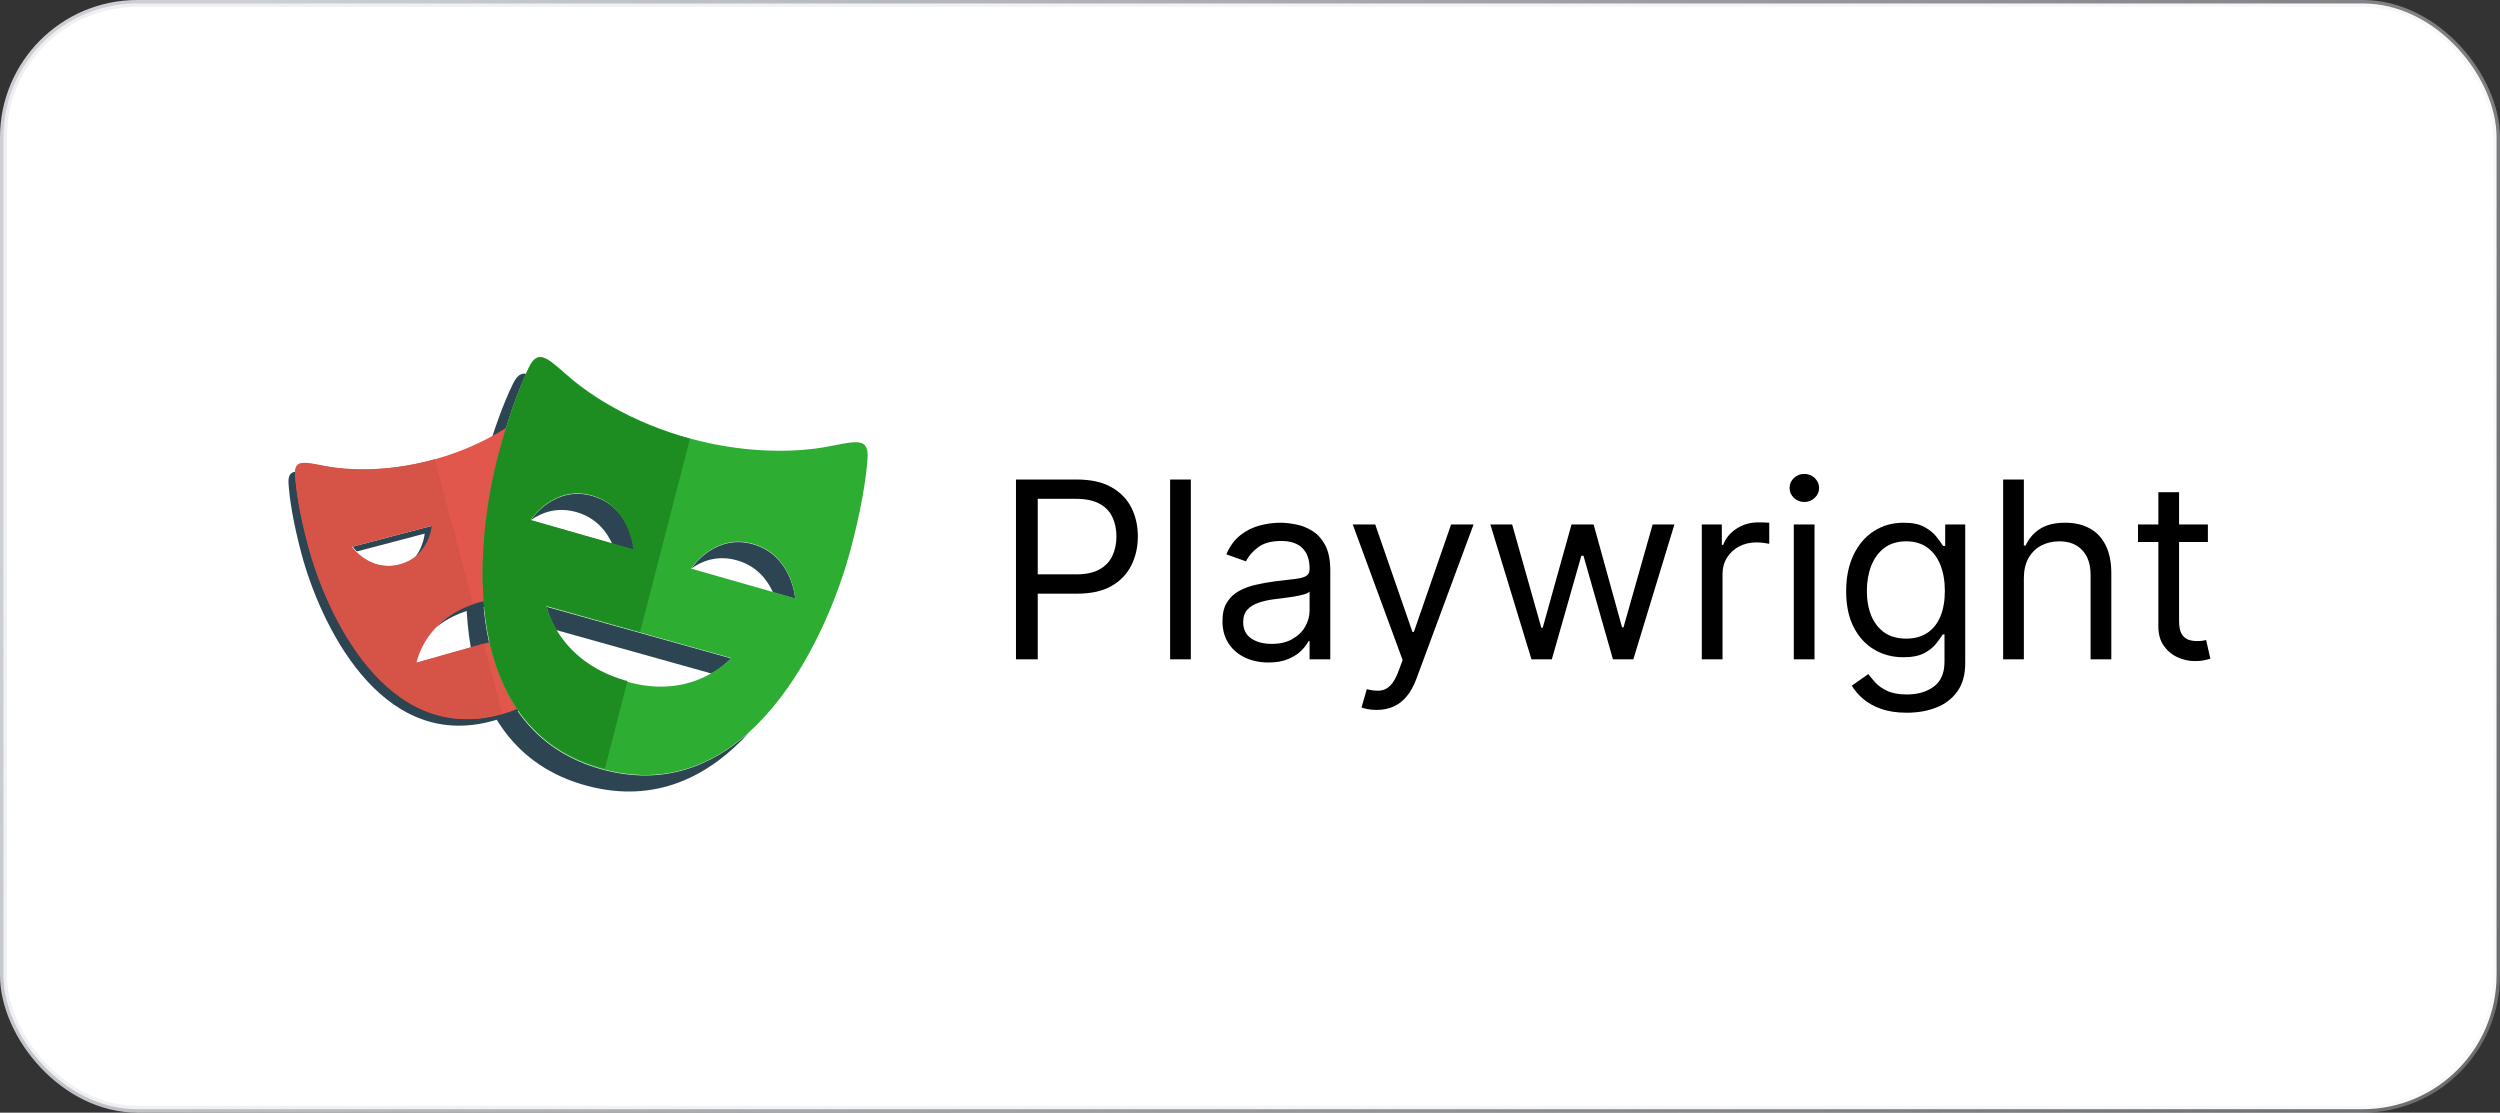
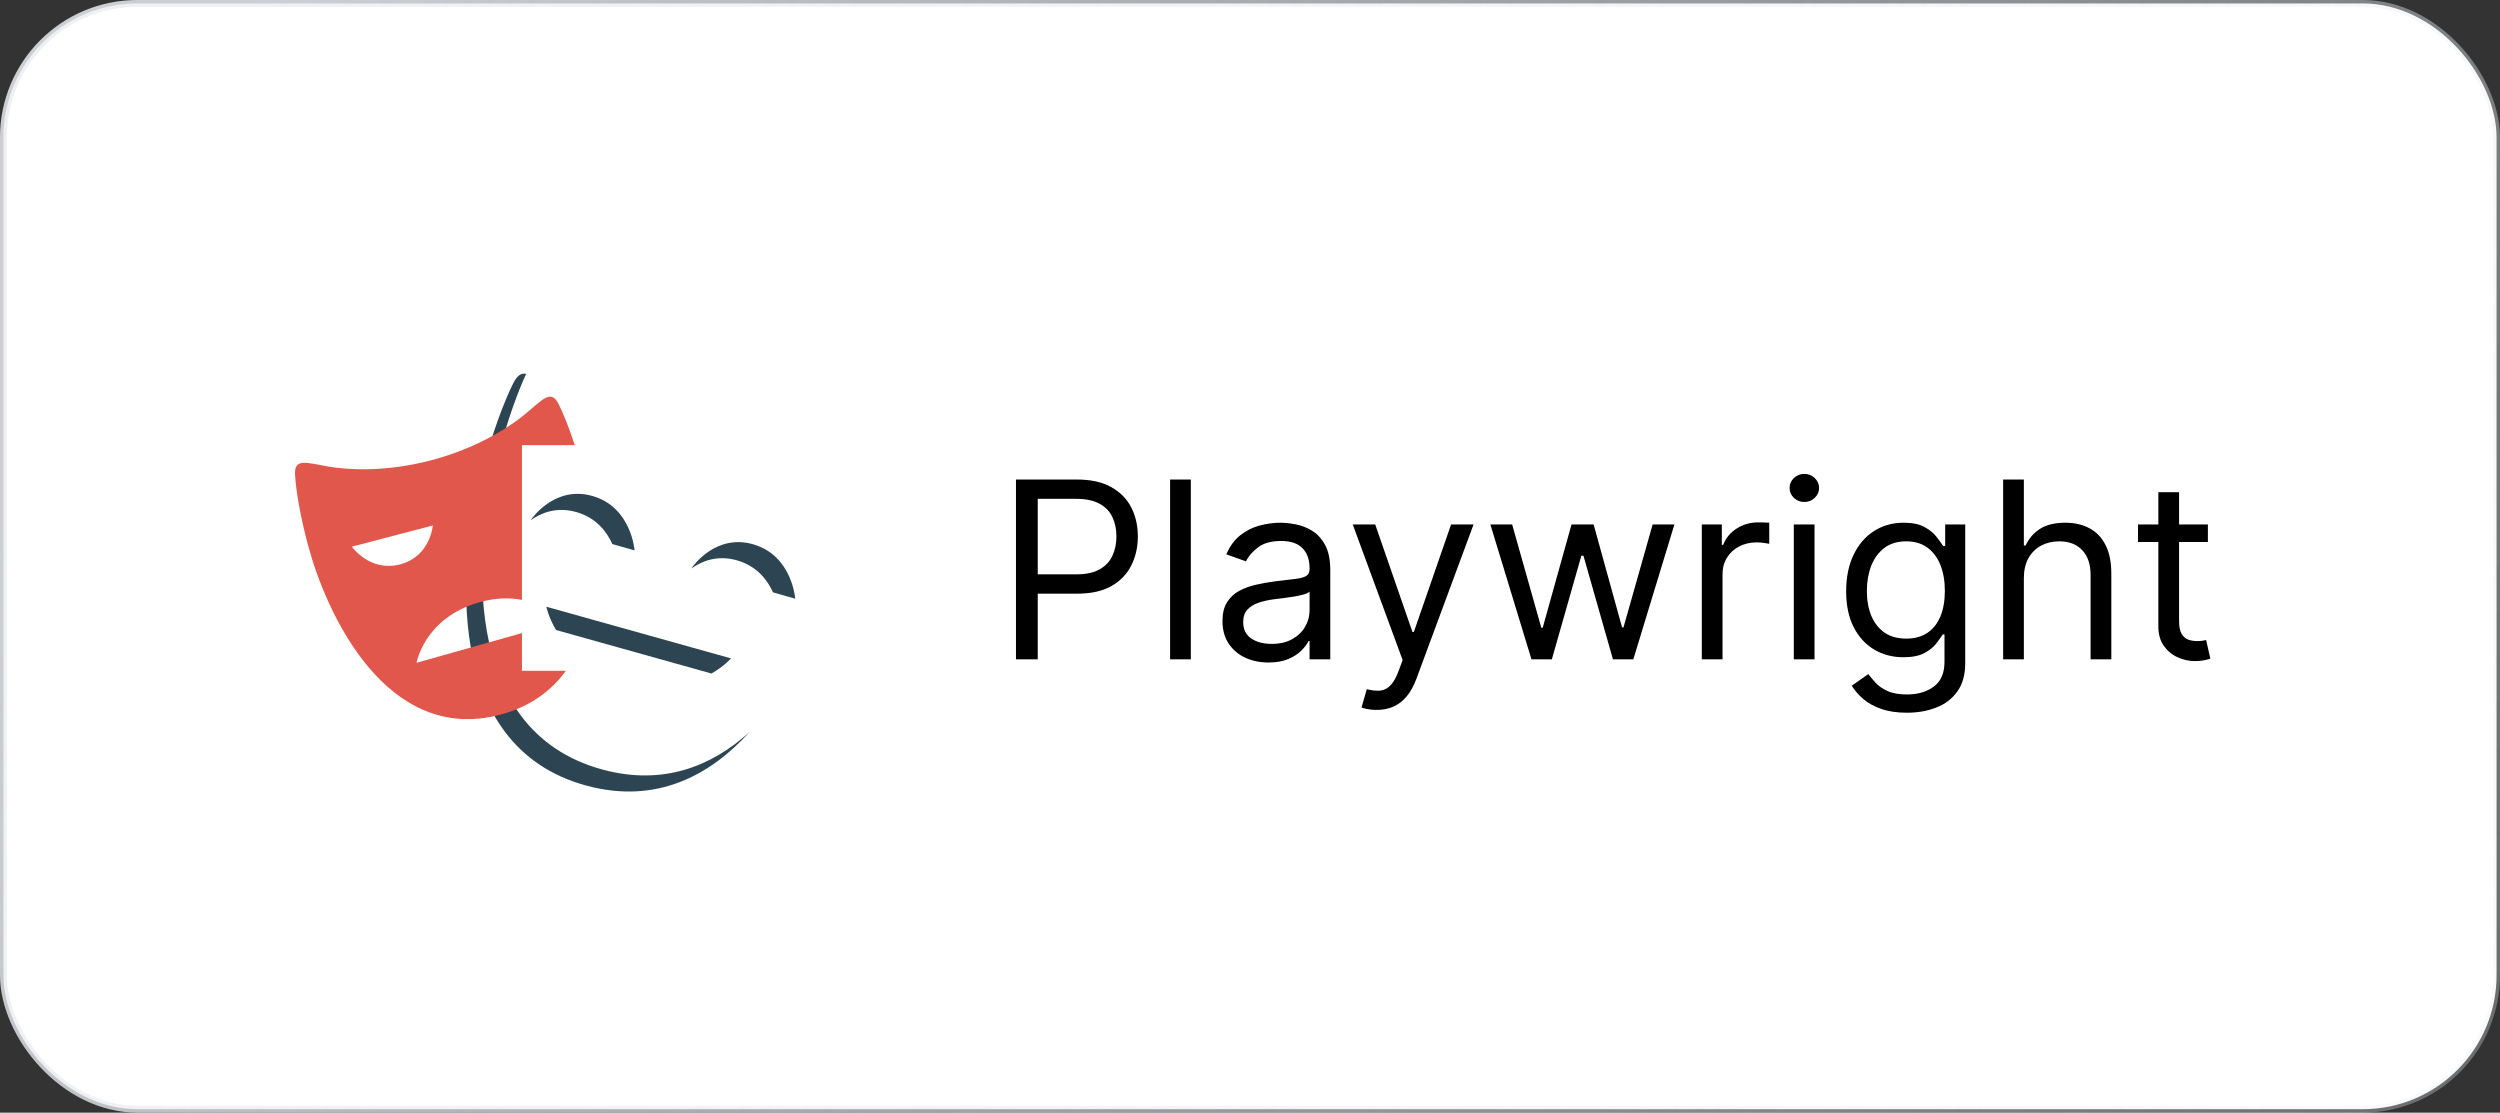
<svg xmlns="http://www.w3.org/2000/svg" width="182" height="81" viewBox="0 0 182 81" fill="none">
  <rect x="0" y="0" width="182" height="81" fill="#333333" stroke="none" />
  <rect x="0.25" y="0.25" width="181.5" height="80.5" rx="9.75" fill="white" stroke="url(#paint0_linear_10210_18459)" stroke-width="0.5" />
  <path d="M73.963 48V34.909H78.386C79.413 34.909 80.253 35.094 80.905 35.465C81.561 35.832 82.047 36.328 82.362 36.955C82.678 37.581 82.835 38.28 82.835 39.051C82.835 39.822 82.678 40.523 82.362 41.154C82.051 41.785 81.57 42.288 80.918 42.663C80.266 43.033 79.43 43.219 78.412 43.219H75.242V41.812H78.361C79.064 41.812 79.629 41.691 80.055 41.448C80.481 41.205 80.79 40.877 80.982 40.464C81.178 40.046 81.276 39.575 81.276 39.051C81.276 38.527 81.178 38.058 80.982 37.645C80.79 37.231 80.479 36.908 80.048 36.673C79.618 36.435 79.047 36.315 78.335 36.315H75.548V48H73.963ZM86.693 34.909V48H85.184V34.909H86.693ZM92.345 48.23C91.723 48.23 91.158 48.113 90.651 47.879C90.144 47.64 89.741 47.297 89.443 46.849C89.145 46.398 88.996 45.852 88.996 45.213C88.996 44.651 89.106 44.195 89.328 43.845C89.55 43.492 89.846 43.215 90.216 43.014C90.587 42.814 90.996 42.665 91.444 42.567C91.895 42.465 92.349 42.383 92.805 42.324C93.402 42.247 93.886 42.19 94.256 42.151C94.631 42.109 94.904 42.038 95.075 41.94C95.249 41.842 95.337 41.672 95.337 41.429V41.378C95.337 40.747 95.164 40.257 94.819 39.908C94.478 39.558 93.96 39.383 93.266 39.383C92.545 39.383 91.981 39.541 91.572 39.856C91.163 40.172 90.875 40.508 90.709 40.867L89.277 40.355C89.533 39.758 89.874 39.294 90.3 38.962C90.73 38.625 91.199 38.391 91.706 38.258C92.217 38.122 92.72 38.054 93.214 38.054C93.53 38.054 93.892 38.092 94.301 38.169C94.714 38.242 95.113 38.393 95.496 38.623C95.884 38.853 96.206 39.2 96.462 39.665C96.717 40.129 96.845 40.751 96.845 41.531V48H95.337V46.67H95.26C95.158 46.883 94.987 47.111 94.749 47.354C94.51 47.597 94.192 47.804 93.796 47.974C93.4 48.145 92.916 48.23 92.345 48.23ZM92.575 46.875C93.172 46.875 93.675 46.758 94.084 46.523C94.497 46.289 94.808 45.986 95.017 45.616C95.23 45.245 95.337 44.855 95.337 44.446V43.065C95.273 43.142 95.132 43.212 94.915 43.276C94.702 43.336 94.454 43.389 94.173 43.436C93.896 43.479 93.626 43.517 93.361 43.551C93.102 43.581 92.891 43.606 92.729 43.628C92.337 43.679 91.97 43.762 91.629 43.877C91.293 43.988 91.02 44.156 90.811 44.382C90.606 44.604 90.504 44.906 90.504 45.29C90.504 45.814 90.698 46.21 91.086 46.479C91.478 46.743 91.974 46.875 92.575 46.875ZM100.218 51.682C99.963 51.682 99.735 51.66 99.534 51.618C99.334 51.58 99.196 51.541 99.119 51.503L99.503 50.173C99.869 50.267 100.193 50.301 100.474 50.276C100.755 50.25 101.005 50.124 101.222 49.898C101.444 49.677 101.646 49.317 101.829 48.818L102.111 48.051L98.48 38.182H100.116L102.826 46.006H102.929L105.639 38.182H107.275L103.108 49.432C102.92 49.939 102.688 50.359 102.411 50.691C102.134 51.028 101.812 51.277 101.446 51.439C101.084 51.601 100.674 51.682 100.218 51.682ZM111.491 48L108.499 38.182H110.085L112.207 45.699H112.309L114.406 38.182H116.016L118.087 45.673H118.19L120.312 38.182H121.897L118.906 48H117.423L115.275 40.457H115.122L112.974 48H111.491ZM123.891 48V38.182H125.349V39.665H125.451C125.63 39.179 125.954 38.785 126.423 38.482C126.891 38.18 127.42 38.028 128.008 38.028C128.119 38.028 128.257 38.031 128.423 38.035C128.59 38.039 128.715 38.045 128.801 38.054V39.588C128.749 39.575 128.632 39.556 128.449 39.531C128.27 39.501 128.08 39.486 127.88 39.486C127.403 39.486 126.977 39.586 126.602 39.786C126.231 39.982 125.937 40.255 125.72 40.604C125.506 40.95 125.4 41.344 125.4 41.787V48H123.891ZM130.589 48V38.182H132.097V48H130.589ZM131.356 36.545C131.062 36.545 130.808 36.445 130.595 36.245C130.386 36.045 130.282 35.804 130.282 35.523C130.282 35.242 130.386 35.001 130.595 34.8C130.808 34.6 131.062 34.5 131.356 34.5C131.65 34.5 131.901 34.6 132.11 34.8C132.323 35.001 132.43 35.242 132.43 35.523C132.43 35.804 132.323 36.045 132.11 36.245C131.901 36.445 131.65 36.545 131.356 36.545ZM138.823 51.886C138.095 51.886 137.468 51.793 136.944 51.605C136.42 51.422 135.983 51.179 135.634 50.876C135.288 50.578 135.014 50.258 134.809 49.918L136.011 49.074C136.147 49.253 136.32 49.457 136.528 49.688C136.737 49.922 137.023 50.124 137.385 50.295C137.752 50.469 138.231 50.557 138.823 50.557C139.616 50.557 140.27 50.365 140.786 49.981C141.301 49.598 141.559 48.997 141.559 48.179V46.185H141.431C141.32 46.364 141.163 46.585 140.958 46.849C140.758 47.109 140.468 47.342 140.089 47.546C139.714 47.746 139.207 47.847 138.568 47.847C137.775 47.847 137.063 47.659 136.433 47.284C135.806 46.909 135.31 46.364 134.943 45.648C134.581 44.932 134.4 44.062 134.4 43.04C134.4 42.034 134.577 41.158 134.93 40.413C135.284 39.663 135.776 39.083 136.407 38.674C137.038 38.261 137.766 38.054 138.593 38.054C139.232 38.054 139.739 38.16 140.114 38.374C140.494 38.582 140.783 38.821 140.984 39.09C141.188 39.354 141.346 39.571 141.457 39.742H141.61V38.182H143.068V48.281C143.068 49.125 142.876 49.811 142.492 50.34C142.113 50.872 141.602 51.262 140.958 51.509C140.319 51.761 139.607 51.886 138.823 51.886ZM138.772 46.492C139.377 46.492 139.889 46.353 140.306 46.076C140.724 45.799 141.041 45.401 141.259 44.881C141.476 44.361 141.585 43.739 141.585 43.014C141.585 42.307 141.478 41.682 141.265 41.141C141.052 40.6 140.737 40.176 140.319 39.869C139.901 39.562 139.386 39.409 138.772 39.409C138.133 39.409 137.6 39.571 137.174 39.895C136.752 40.219 136.435 40.653 136.222 41.199C136.013 41.744 135.908 42.349 135.908 43.014C135.908 43.696 136.015 44.299 136.228 44.823C136.445 45.343 136.765 45.752 137.187 46.05C137.613 46.344 138.141 46.492 138.772 46.492ZM147.337 42.094V48H145.829V34.909H147.337V39.716H147.465C147.695 39.209 148.041 38.806 148.501 38.508C148.965 38.205 149.583 38.054 150.354 38.054C151.024 38.054 151.609 38.188 152.112 38.457C152.615 38.721 153.005 39.128 153.282 39.678C153.563 40.223 153.704 40.918 153.704 41.761V48H152.195V41.864C152.195 41.084 151.993 40.481 151.588 40.055C151.188 39.624 150.631 39.409 149.92 39.409C149.426 39.409 148.982 39.514 148.59 39.722C148.203 39.931 147.896 40.236 147.67 40.636C147.448 41.037 147.337 41.523 147.337 42.094ZM160.734 38.182V39.46H155.646V38.182H160.734ZM157.128 35.83H158.637V45.188C158.637 45.614 158.699 45.933 158.822 46.146C158.95 46.355 159.112 46.496 159.308 46.568C159.508 46.636 159.719 46.67 159.941 46.67C160.107 46.67 160.244 46.662 160.35 46.645C160.457 46.624 160.542 46.606 160.606 46.594L160.913 47.949C160.81 47.987 160.668 48.026 160.484 48.064C160.301 48.106 160.069 48.128 159.788 48.128C159.361 48.128 158.944 48.036 158.535 47.853C158.13 47.67 157.793 47.391 157.525 47.016C157.261 46.641 157.128 46.168 157.128 45.597V35.83Z" fill="black" />
-   <path d="M34.843 43.813C33.275 44.257 32.247 45.036 31.569 45.814C32.218 45.247 33.088 44.727 34.26 44.395C35.46 44.056 36.483 44.058 37.328 44.221V43.562C36.607 43.496 35.78 43.548 34.843 43.813ZM31.498 38.267L25.675 39.798C25.675 39.798 25.781 39.948 25.978 40.147L30.915 38.849C30.915 38.849 30.845 39.749 30.237 40.553C31.386 39.686 31.498 38.267 31.498 38.267ZM36.371 51.922C28.178 54.125 23.843 44.649 22.53 39.731C21.924 37.461 21.659 35.741 21.588 34.632C21.581 34.516 21.584 34.419 21.592 34.33C21.167 34.356 20.964 34.576 21.005 35.213C21.076 36.322 21.341 38.042 21.947 40.313C23.259 45.23 27.595 54.706 35.788 52.504C37.572 52.024 38.912 51.151 39.918 50.036C38.991 50.872 37.83 51.53 36.371 51.922ZM37.911 32.468V33.05H41.125C41.059 32.844 40.993 32.658 40.927 32.468H37.911Z" fill="#2D4552" />
  <path d="M41.958 37.279C43.408 37.691 44.174 38.708 44.58 39.609L46.196 40.068C46.196 40.068 45.975 36.917 43.128 36.107C40.464 35.35 38.825 37.589 38.626 37.879C39.401 37.326 40.532 36.874 41.958 37.279ZM54.824 39.623C52.158 38.862 50.52 41.106 50.323 41.392C51.099 40.84 52.23 40.387 53.655 40.794C55.102 41.207 55.868 42.223 56.275 43.124L57.893 43.586C57.893 43.586 57.669 40.434 54.824 39.623ZM53.219 47.932L39.773 44.169C39.773 44.169 39.918 44.908 40.477 45.865L51.798 49.033C52.73 48.493 53.219 47.932 53.219 47.932ZM43.897 56.033C33.25 53.175 34.537 39.595 36.26 33.16C36.969 30.508 37.698 28.536 38.303 27.215C37.942 27.141 37.643 27.331 37.348 27.932C36.706 29.236 35.885 31.359 35.09 34.33C33.368 40.766 32.081 54.345 42.727 57.203C47.745 58.549 51.654 56.503 54.568 53.291C51.802 55.799 48.271 57.205 43.897 56.033Z" fill="#2D4552" />
  <path d="M37.999 48.834V46.087L30.326 48.251C30.326 48.251 30.893 44.975 34.895 43.846C36.109 43.504 37.144 43.506 37.999 43.671V32.405H41.842C41.423 31.12 41.019 30.13 40.679 29.442C40.117 28.304 39.54 29.059 38.231 30.147C37.31 30.913 34.98 32.546 31.475 33.486C27.97 34.425 25.136 34.176 23.953 33.973C22.277 33.685 21.4 33.319 21.482 34.587C21.554 35.705 21.822 37.439 22.435 39.729C23.763 44.688 28.15 54.243 36.442 52.023C38.608 51.442 40.137 50.295 41.196 48.833H37.999V48.834ZM25.617 39.797L31.509 38.253C31.509 38.253 31.338 40.508 29.128 41.087C26.919 41.665 25.617 39.797 25.617 39.797Z" fill="#E2574C" />
-   <path d="M59.989 32.562C58.473 32.828 54.836 33.16 50.341 31.952C45.845 30.745 42.862 28.634 41.68 27.642C40.005 26.236 39.268 25.258 38.543 26.737C37.902 28.041 37.082 30.163 36.288 33.135C34.568 39.569 33.283 53.146 43.914 56.003C54.543 58.858 60.201 46.455 61.921 40.02C62.715 37.049 63.063 34.8 63.158 33.349C63.268 31.706 62.142 32.183 59.989 32.562ZM38.629 37.885C38.629 37.885 40.304 35.273 43.146 36.082C45.989 36.892 46.209 40.043 46.209 40.043L38.629 37.885ZM45.565 49.605C40.567 48.137 39.797 44.142 39.797 44.142L53.223 47.905C53.223 47.904 50.513 51.054 45.565 49.605ZM50.312 41.395C50.312 41.395 51.986 38.785 54.827 39.597C57.667 40.407 57.891 43.558 57.891 43.558L50.312 41.395Z" fill="#2EAD33" />
-   <path d="M35.214 46.848L30.259 48.254C30.259 48.254 30.797 45.184 34.447 43.968L31.642 33.427L31.399 33.501C27.921 34.44 25.108 34.191 23.935 33.988C22.271 33.7 21.401 33.334 21.482 34.602C21.553 35.719 21.819 37.451 22.428 39.739C23.745 44.694 28.1 54.242 36.328 52.023L36.571 51.947L35.214 46.848ZM25.586 39.807L31.434 38.265C31.434 38.265 31.263 40.517 29.071 41.096C26.878 41.674 25.586 39.807 25.586 39.807Z" fill="#D65348" />
-   <path d="M45.681 49.575L45.458 49.52C40.511 48.058 39.748 44.077 39.748 44.077L46.6 46.01L50.228 31.942L50.184 31.931C45.734 30.728 42.782 28.625 41.612 27.636C39.954 26.235 39.225 25.261 38.507 26.734C37.873 28.034 37.062 30.148 36.276 33.109C34.574 39.52 33.302 53.048 43.824 55.895L44.039 55.944L45.681 49.575ZM38.593 37.842C38.593 37.842 40.251 35.239 43.064 36.046C45.878 36.853 46.096 39.992 46.096 39.992L38.593 37.842Z" fill="#1D8D22" />
  <defs>
    <linearGradient id="paint0_linear_10210_18459" x1="15.5" y1="7" x2="177" y2="84.5" gradientUnits="userSpaceOnUse">
      <stop stop-color="#EAEDF2" stop-opacity="0.84" />
      <stop offset="1" stop-color="#EAEDF2" stop-opacity="0.31" />
    </linearGradient>
  </defs>
</svg>